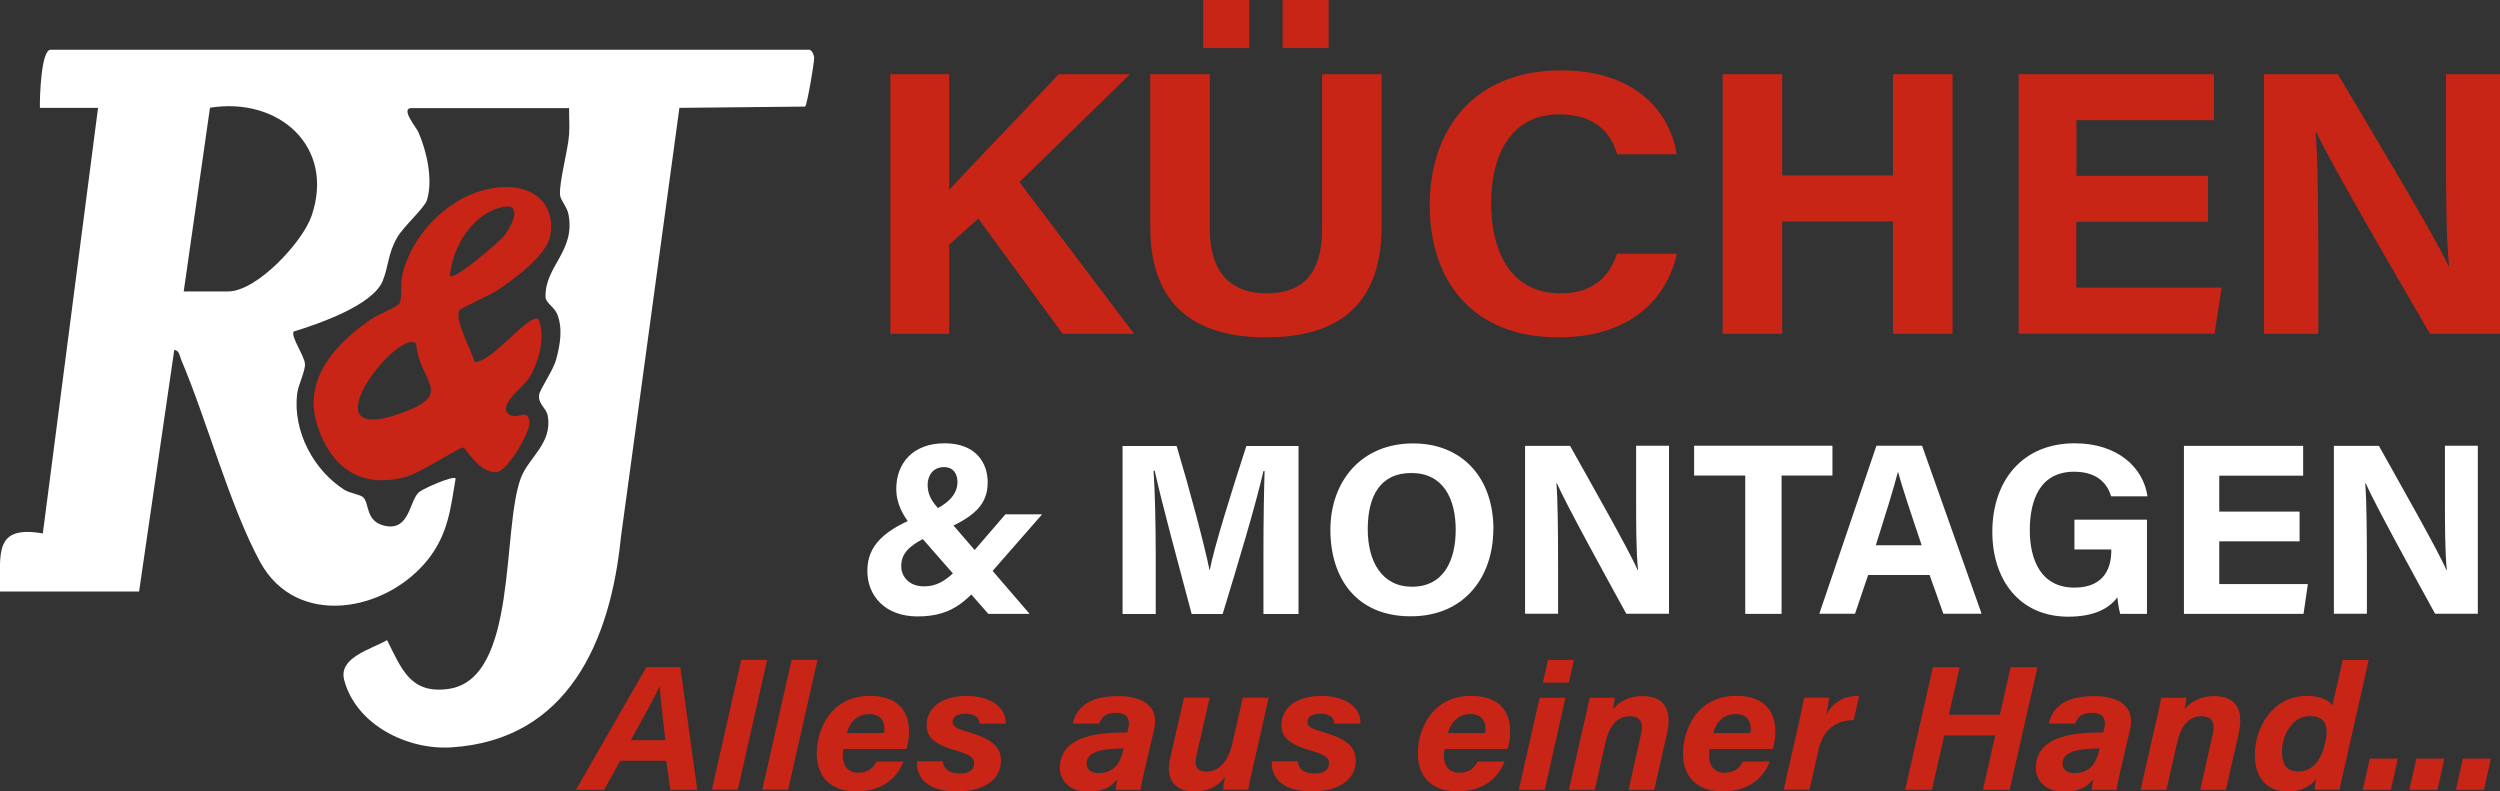
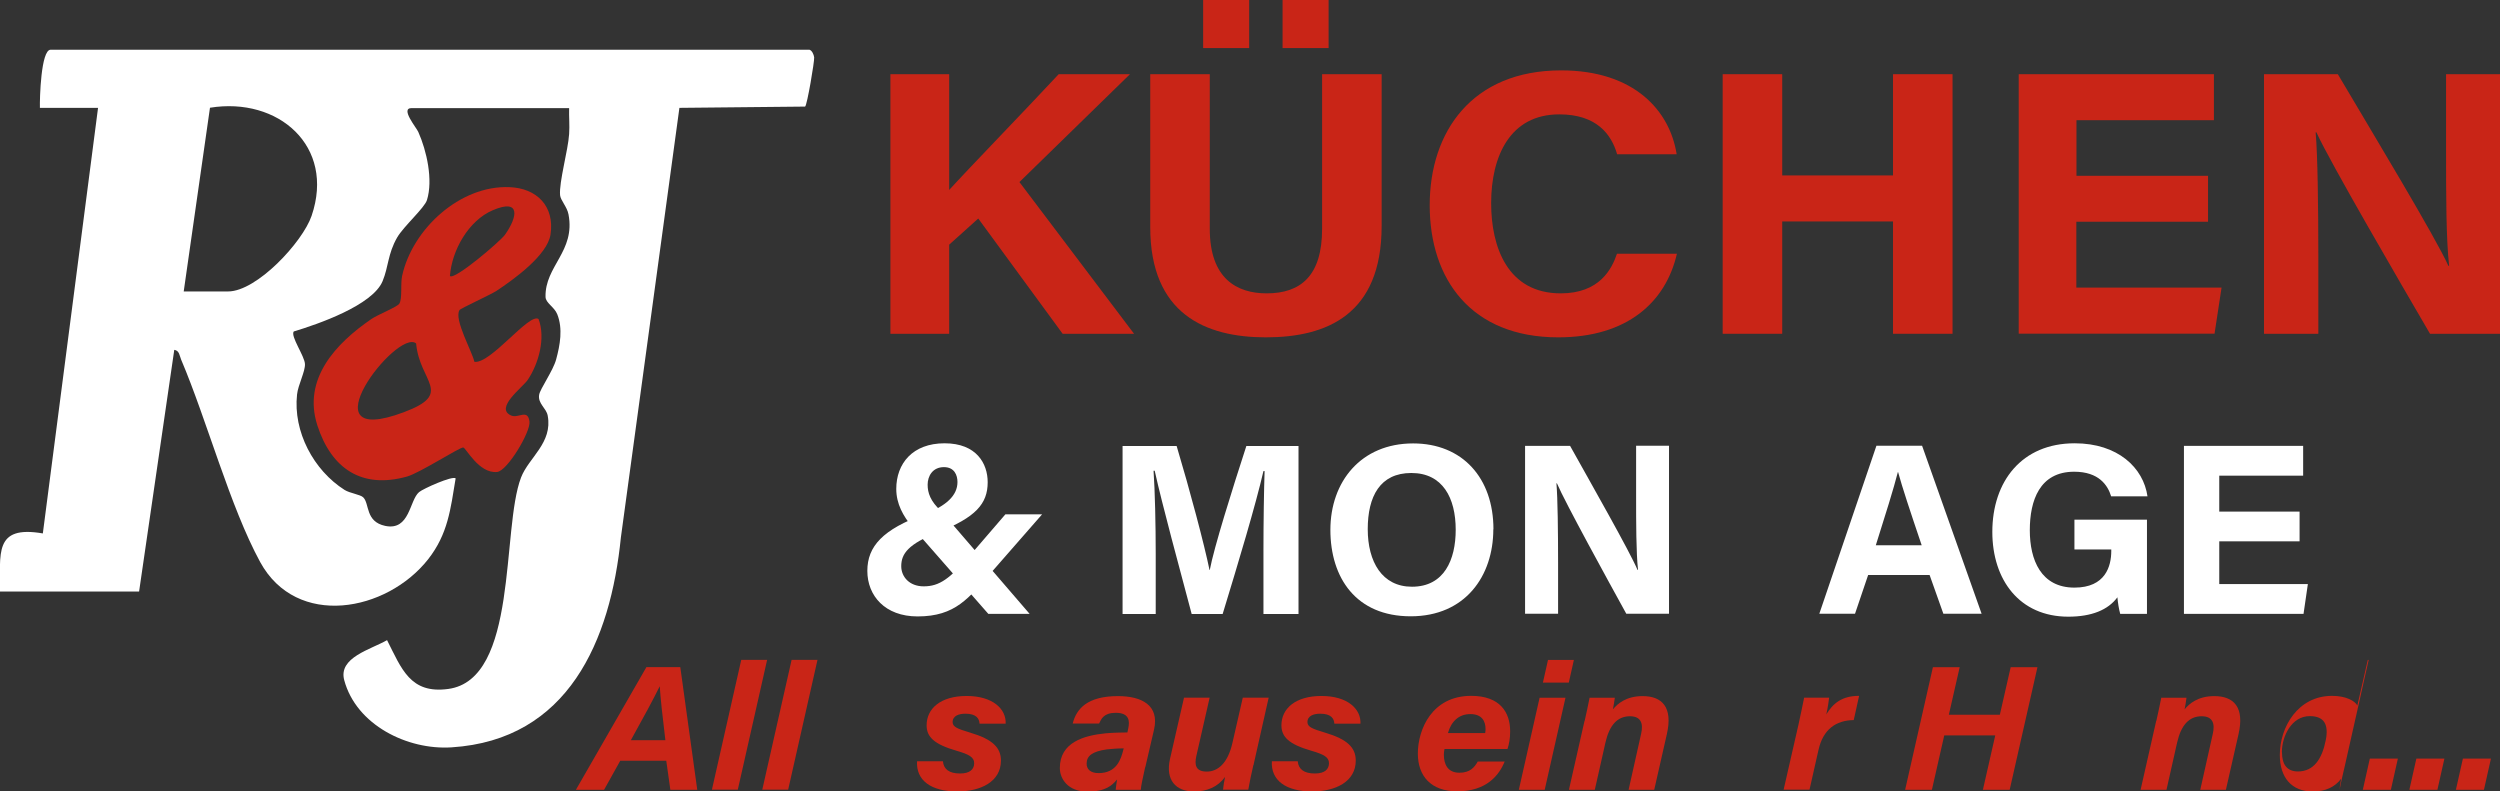
<svg xmlns="http://www.w3.org/2000/svg" id="Ebene_2" data-name="Ebene 2" viewBox="0 0 196.09 62.08">
  <rect x="0" y="0" width="196.09" height="62.08" fill="#333333" stroke="none" />
  <defs>
    <style>
      .cls-1 {
        fill: #c92517;
      }

      .cls-2 {
        fill: #fff;
      }
    </style>
  </defs>
  <g id="Text">
    <g>
      <path class="cls-2" d="M63.49,3.9c.2.06.34.37.37.6.03.31-.55,3.74-.71,3.86l-9.86.1-4.59,33.69c-.81,8.1-4.13,15.89-13.29,16.47-3.46.22-7.47-1.76-8.41-5.27-.48-1.78,2.07-2.4,3.36-3.14,1.14,2.25,1.82,4.23,4.79,3.83,5.53-.74,4.16-12.53,5.72-16.59.6-1.56,2.49-2.71,2.09-4.85-.11-.6-.79-.94-.67-1.64.07-.45,1.09-1.88,1.33-2.76.31-1.14.54-2.41.09-3.55-.23-.58-.91-.88-.92-1.36-.06-2.42,2.36-3.58,1.8-6.48-.11-.59-.62-1.09-.66-1.5-.09-1.02.63-3.53.71-4.79.05-.68-.02-1.36,0-2.04h-12.36c-.91,0,.39,1.54.53,1.87.66,1.48,1.17,3.76.68,5.34-.19.62-1.83,2.06-2.34,2.94-.74,1.29-.67,2.29-1.14,3.42-.78,1.9-5.08,3.38-6.97,3.95-.27.37.85,1.92.88,2.55.03.58-.54,1.64-.62,2.39-.32,2.91,1.3,5.95,3.73,7.49.42.26,1.24.36,1.46.58.51.5.15,1.91,1.73,2.24,1.93.4,1.89-2.01,2.65-2.65.32-.27,2.62-1.3,2.87-1.08-.4,2.42-.6,4.36-2.16,6.35-3.26,4.13-10.31,5.44-13.17.22-2.37-4.35-4.17-11.1-6.2-15.88-.13-.3-.13-.71-.54-.77l-2.76,18.96H0c.04-2.95-.52-5.23,3.36-4.56L7.69,8.46H3.13c-.02-.73.08-4.56.84-4.56h59.52ZM14.41,22.86h3.48c2.25,0,5.84-3.86,6.55-5.93,1.87-5.47-2.62-9.35-7.97-8.48l-2.06,14.41Z" />
      <path class="cls-1" d="M36.04,24.33c-.45.7.98,3.21,1.17,4.05,1.28.18,4.29-3.86,5.03-3.36.57,1.49.01,3.51-.85,4.78-.4.59-2.62,2.21-1.3,2.79.57.25,1.3-.55,1.44.47.11.79-1.73,3.88-2.54,3.96-1.42.14-2.43-1.87-2.65-1.92-.24-.06-3.39,1.99-4.42,2.28-3.53.99-5.93-.61-7.03-4.02-1.17-3.64,1.45-6.43,4.26-8.35.47-.32,2.02-.94,2.17-1.19.25-.41.08-1.52.22-2.18.8-3.66,4.53-7.12,8.42-6.96,2.14.08,3.56,1.49,3.22,3.72-.25,1.63-2.9,3.53-4.23,4.41-.43.29-2.83,1.38-2.92,1.52ZM35.29,21.65c.34.36,3.95-2.72,4.32-3.24,1-1.41,1.24-2.86-.96-1.92-1.9.81-3.21,3.14-3.36,5.16ZM32.64,26.94c-1.47-1.24-8.91,8.38-.96,5.39,3.95-1.48,1.22-2.36.96-5.39Z" />
      <path class="cls-1" d="M69.84,5.82h4.61v9.08c1.42-1.57,5.87-6.16,8.59-9.08h5.59l-8.67,8.46,8.99,11.9h-5.6l-6.62-9.04-2.28,2.05v6.99h-4.61V5.82Z" />
      <path class="cls-1" d="M94.89,5.82v12.13c0,3.91,2.13,5.06,4.46,5.06,2.67,0,4.35-1.37,4.35-5.06V5.82h4.67v11.91c0,6.96-4.32,8.73-9.08,8.73s-9.07-1.85-9.07-8.65V5.82h4.68ZM94.37,3.77V0h3.61v3.77h-3.61ZM100.6,3.77V0h3.61v3.77h-3.61Z" />
      <path class="cls-1" d="M131.53,19.9c-.87,3.8-3.9,6.56-9.31,6.56-6.84,0-10.08-4.57-10.08-10.36s3.34-10.58,10.31-10.58c5.75,0,8.53,3.18,9.06,6.58h-4.67c-.45-1.57-1.61-3.13-4.54-3.13-3.85,0-5.34,3.27-5.34,6.97,0,3.44,1.29,7.07,5.46,7.07,3.05,0,4.01-1.92,4.41-3.11h4.7Z" />
      <path class="cls-1" d="M135.12,5.82h4.67v7.94h8.69v-7.94h4.67v20.36h-4.67v-8.81h-8.69v8.81h-4.67V5.82Z" />
      <path class="cls-1" d="M173.18,17.39h-10.32v5.17h11.39l-.55,3.61h-15.36V5.82h15.31v3.61h-10.78v4.36h10.32v3.61Z" />
      <path class="cls-1" d="M177.58,26.17V5.82h5.79c2.7,4.57,7.68,12.81,8.67,15.03h.06c-.24-2.12-.24-5.66-.24-9v-6.03h4.23v20.36h-5.49c-2.32-3.98-7.84-13.45-8.91-15.8h-.06c.16,1.78.21,5.96.21,9.61v6.19h-4.26Z" />
      <path class="cls-2" d="M81.74,40.34l-3.97,4.54c-1.78,2.02-2.82,3.47-5.8,3.47-2.56,0-3.94-1.63-3.94-3.57s1.23-3.26,4.47-4.44c1.73-.66,2.6-1.48,2.6-2.53,0-.54-.24-1.17-1.06-1.17-.89,0-1.28.7-1.28,1.38,0,.63.21,1.29,1.05,2.06l6.95,8.07h-3.24l-6-6.85c-.67-.83-1.22-1.77-1.22-2.95,0-1.99,1.28-3.58,3.79-3.58s3.38,1.6,3.38,3.05c0,1.7-.94,2.76-3.9,3.93-2.33.92-2.88,1.68-2.88,2.66,0,.82.63,1.58,1.76,1.58,1.25,0,2.05-.6,3.68-2.48l2.73-3.17h2.89Z" />
      <path class="cls-2" d="M99.1,43.21c0-2.25.04-4.77.09-6.26h-.09c-.62,2.69-1.94,7.08-3.2,11.21h-2.43c-.96-3.61-2.32-8.61-2.9-11.24h-.09c.11,1.55.17,4.26.17,6.52v4.72h-2.6v-13.18h4.24c1.03,3.44,2.18,7.76,2.58,9.73h.02c.32-1.73,1.77-6.35,2.87-9.73h4.09v13.18h-2.75v-4.94Z" />
      <path class="cls-2" d="M117.13,41.51c0,3.67-2.2,6.83-6.48,6.83s-6.3-3.01-6.3-6.78,2.39-6.78,6.49-6.78c3.86,0,6.3,2.7,6.3,6.74ZM107.28,41.5c0,2.57,1.13,4.52,3.47,4.52,2.53,0,3.43-2.12,3.43-4.47,0-2.49-1.02-4.45-3.48-4.45s-3.42,1.84-3.42,4.41Z" />
      <path class="cls-2" d="M119.62,48.15v-13.18h3.53c1.65,2.96,4.69,8.3,5.29,9.73h.04c-.15-1.38-.15-3.67-.15-5.83v-3.91h2.58v13.18h-3.35c-1.42-2.58-4.79-8.71-5.44-10.23h-.04c.1,1.15.13,3.86.13,6.22v4.01h-2.6Z" />
-       <path class="cls-2" d="M136.88,37.3h-4v-2.34h10.85v2.34h-3.99v10.85h-2.85v-10.85Z" />
      <path class="cls-2" d="M146.53,45.1l-1.03,3.04h-2.8l4.48-13.18h3.58l4.67,13.18h-3l-1.08-3.04h-4.82ZM150.73,42.77c-.94-2.78-1.53-4.56-1.85-5.74h-.02c-.33,1.3-.98,3.37-1.73,5.74h3.6Z" />
      <path class="cls-2" d="M168.39,48.15h-2.09c-.11-.41-.18-.86-.22-1.3-.73.99-2.02,1.52-3.85,1.52-3.83,0-5.96-2.89-5.96-6.65,0-3.96,2.31-6.95,6.46-6.95,3.39,0,5.39,1.92,5.71,4.16h-2.85c-.27-.88-.97-1.93-2.9-1.93-2.71,0-3.48,2.26-3.48,4.59s.88,4.5,3.5,4.5c2.44,0,2.89-1.69,2.89-2.87v-.12h-2.89v-2.34h5.69v7.38Z" />
      <path class="cls-2" d="M180.37,42.46h-6.3v3.35h6.95l-.34,2.34h-9.38v-13.18h9.35v2.34h-6.58v2.82h6.3v2.34Z" />
-       <path class="cls-2" d="M183.06,48.15v-13.18h3.53c1.65,2.96,4.69,8.3,5.29,9.73h.04c-.15-1.38-.15-3.67-.15-5.83v-3.91h2.58v13.18h-3.35c-1.42-2.58-4.79-8.71-5.44-10.23h-.04c.1,1.15.13,3.86.13,6.22v4.01h-2.6Z" />
      <path class="cls-1" d="M48.65,59.67l-1.27,2.28h-2.21l5.53-9.62h2.66l1.33,9.62h-2.11l-.32-2.28h-3.62ZM52.19,58.06c-.24-1.98-.39-3.35-.44-4.22h-.01c-.47.96-1.3,2.5-2.26,4.22h2.72Z" />
      <path class="cls-1" d="M55.84,61.94l2.3-10.18h2.03l-2.3,10.18h-2.03Z" />
      <path class="cls-1" d="M59.79,61.94l2.3-10.18h2.03l-2.3,10.18h-2.03Z" />
-       <path class="cls-1" d="M66.15,58.76c-.03.15-.05.27-.05.43,0,.77.31,1.42,1.22,1.42.82,0,1.18-.41,1.44-.88h2.11c-.43,1.07-1.42,2.34-3.72,2.34-2.08,0-3.09-1.22-3.09-2.96,0-1.9,1.11-4.53,4.18-4.53,2.27,0,3.06,1.3,3.06,2.77,0,.58-.08,1-.21,1.4h-4.95ZM69.34,57.5c.03-.14.03-.24.03-.32,0-.63-.3-1.17-1.19-1.17s-1.5.56-1.76,1.49h2.92Z" />
      <path class="cls-1" d="M73.96,59.71c.05.62.49.96,1.34.96.79,0,1.11-.34,1.11-.81s-.41-.69-1.37-.97c-1.81-.52-2.36-1.11-2.36-2,0-1.31,1.09-2.3,3.14-2.3s3.11,1.02,3.06,2.17h-2.05c-.02-.39-.24-.78-1.11-.78-.5,0-1,.16-1,.66,0,.39.41.53,1.36.82,1.8.53,2.43,1.2,2.43,2.2,0,1.66-1.6,2.42-3.42,2.42-2.06,0-3.25-.87-3.16-2.37h2.05Z" />
      <path class="cls-1" d="M89.82,60.18c-.17.75-.34,1.56-.34,1.77h-1.97c.02-.21.07-.58.11-.81-.39.46-.89.95-2.33.95-1.52,0-2.16-1-2.16-1.85,0-2.01,1.88-2.55,3.58-2.72.64-.06,1.24-.06,1.72-.07l.07-.34c.11-.52.11-1.2-.98-1.2-.96,0-1.14.49-1.31.84h-2.07c.29-1.16,1.15-2.15,3.55-2.15,1.88,0,3.26.73,2.83,2.62l-.69,2.97ZM88.14,58.7c-.5,0-.93.04-1.33.08-1.14.16-1.58.51-1.58,1.12,0,.42.29.74.94.74,1.4,0,1.75-1.06,1.94-1.83l.03-.11Z" />
      <path class="cls-1" d="M98.31,60.01c-.15.64-.3,1.35-.4,1.93h-1.98c.01-.2.1-.74.16-1-.58.79-1.41,1.14-2.44,1.14-1.43,0-2.25-.9-1.88-2.55l1.1-4.81h2.01l-1.04,4.56c-.17.75-.04,1.24.82,1.24s1.65-.65,2.01-2.26l.81-3.54h2.03l-1.19,5.29Z" />
      <path class="cls-1" d="M101.79,59.71c.05.62.49.96,1.34.96.79,0,1.11-.34,1.11-.81s-.41-.69-1.37-.97c-1.81-.52-2.36-1.11-2.36-2,0-1.31,1.09-2.3,3.14-2.3s3.11,1.02,3.06,2.17h-2.05c-.02-.39-.24-.78-1.11-.78-.5,0-1,.16-1,.66,0,.39.41.53,1.36.82,1.8.53,2.43,1.2,2.43,2.2,0,1.66-1.6,2.42-3.42,2.42-2.06,0-3.25-.87-3.16-2.37h2.05Z" />
      <path class="cls-1" d="M113.3,58.76c-.03.15-.05.27-.05.43,0,.77.31,1.42,1.22,1.42.82,0,1.18-.41,1.44-.88h2.11c-.43,1.07-1.42,2.34-3.72,2.34-2.08,0-3.09-1.22-3.09-2.96,0-1.9,1.11-4.53,4.18-4.53,2.27,0,3.06,1.3,3.06,2.77,0,.58-.08,1-.21,1.4h-4.95ZM116.49,57.5c.03-.14.03-.24.03-.32,0-.63-.3-1.17-1.19-1.17s-1.5.56-1.76,1.49h2.92Z" />
      <path class="cls-1" d="M120.76,54.73h2.03l-1.63,7.22h-2.03l1.63-7.22ZM121.42,51.76h2.03l-.4,1.78h-2.03l.4-1.78Z" />
      <path class="cls-1" d="M124.29,56.56c.13-.61.28-1.22.39-1.83h1.98c-.02.2-.11.72-.15.91.36-.44,1.04-1.04,2.33-1.04,1.52,0,2.39.86,1.9,2.99l-.99,4.36h-2.01l.98-4.38c.19-.81,0-1.39-.87-1.39-.99,0-1.61.7-1.92,2.04l-.84,3.73h-2.03l1.22-5.39Z" />
-       <path class="cls-1" d="M134.1,58.76c-.03.15-.05.27-.05.43,0,.77.31,1.42,1.22,1.42.82,0,1.18-.41,1.44-.88h2.11c-.43,1.07-1.42,2.34-3.72,2.34-2.08,0-3.09-1.22-3.09-2.96,0-1.9,1.11-4.53,4.18-4.53,2.27,0,3.06,1.3,3.06,2.77,0,.58-.08,1-.21,1.4h-4.95ZM137.29,57.5c.03-.14.03-.24.03-.32,0-.63-.3-1.17-1.19-1.17s-1.5.56-1.76,1.49h2.92Z" />
      <path class="cls-1" d="M141.06,56.86c.16-.71.31-1.47.45-2.14h1.96c-.02.18-.09.72-.22,1.31.53-.87,1.23-1.45,2.57-1.45l-.42,1.9c-1.41.02-2.4.74-2.76,2.32l-.71,3.14h-2.03l1.16-5.08Z" />
      <path class="cls-1" d="M151.61,52.33h2.1l-.85,3.73h4l.85-3.73h2.1l-2.18,9.62h-2.1l.97-4.27h-4l-.97,4.27h-2.1l2.18-9.62Z" />
-       <path class="cls-1" d="M166.37,60.18c-.17.75-.34,1.56-.34,1.77h-1.97c.02-.21.07-.58.11-.81-.39.46-.89.95-2.33.95-1.52,0-2.16-1-2.16-1.85,0-2.01,1.88-2.55,3.58-2.72.64-.06,1.24-.06,1.72-.07l.07-.34c.11-.52.11-1.2-.98-1.2-.96,0-1.14.49-1.31.84h-2.07c.29-1.16,1.15-2.15,3.55-2.15,1.88,0,3.26.73,2.83,2.62l-.69,2.97ZM164.69,58.7c-.5,0-.93.04-1.33.08-1.14.16-1.58.51-1.58,1.12,0,.42.29.74.94.74,1.4,0,1.75-1.06,1.94-1.83l.03-.11Z" />
      <path class="cls-1" d="M169.13,56.56c.13-.61.28-1.22.39-1.83h1.98c-.02.2-.11.72-.15.91.36-.44,1.04-1.04,2.33-1.04,1.52,0,2.39.86,1.9,2.99l-.99,4.36h-2.01l.98-4.38c.19-.81,0-1.39-.87-1.39-.99,0-1.61.7-1.92,2.04l-.84,3.73h-2.03l1.22-5.39Z" />
-       <path class="cls-1" d="M185.79,51.76l-1.85,8.22c-.15.66-.31,1.3-.43,1.96h-1.96c.01-.27.05-.5.12-.86-.49.65-1.21,1-2.24,1-1.65,0-2.57-1.1-2.57-2.86,0-2.2,1.42-4.64,4.1-4.64,1.1,0,1.81.41,1.98.76l.82-3.58h2.03ZM178.99,59.01c0,.96.4,1.5,1.25,1.5,1.24,0,1.89-.98,2.18-2.44.25-1.23-.11-1.9-1.25-1.9-1.42,0-2.19,1.56-2.19,2.85Z" />
+       <path class="cls-1" d="M185.79,51.76l-1.85,8.22c-.15.66-.31,1.3-.43,1.96c.01-.27.05-.5.12-.86-.49.65-1.21,1-2.24,1-1.65,0-2.57-1.1-2.57-2.86,0-2.2,1.42-4.64,4.1-4.64,1.1,0,1.81.41,1.98.76l.82-3.58h2.03ZM178.99,59.01c0,.96.4,1.5,1.25,1.5,1.24,0,1.89-.98,2.18-2.44.25-1.23-.11-1.9-1.25-1.9-1.42,0-2.19,1.56-2.19,2.85Z" />
      <path class="cls-1" d="M185.33,61.95l.55-2.45h2.2l-.55,2.45h-2.2Z" />
      <path class="cls-1" d="M188.98,61.95l.55-2.45h2.2l-.55,2.45h-2.2Z" />
      <path class="cls-1" d="M192.63,61.95l.55-2.45h2.2l-.55,2.45h-2.2Z" />
    </g>
  </g>
</svg>